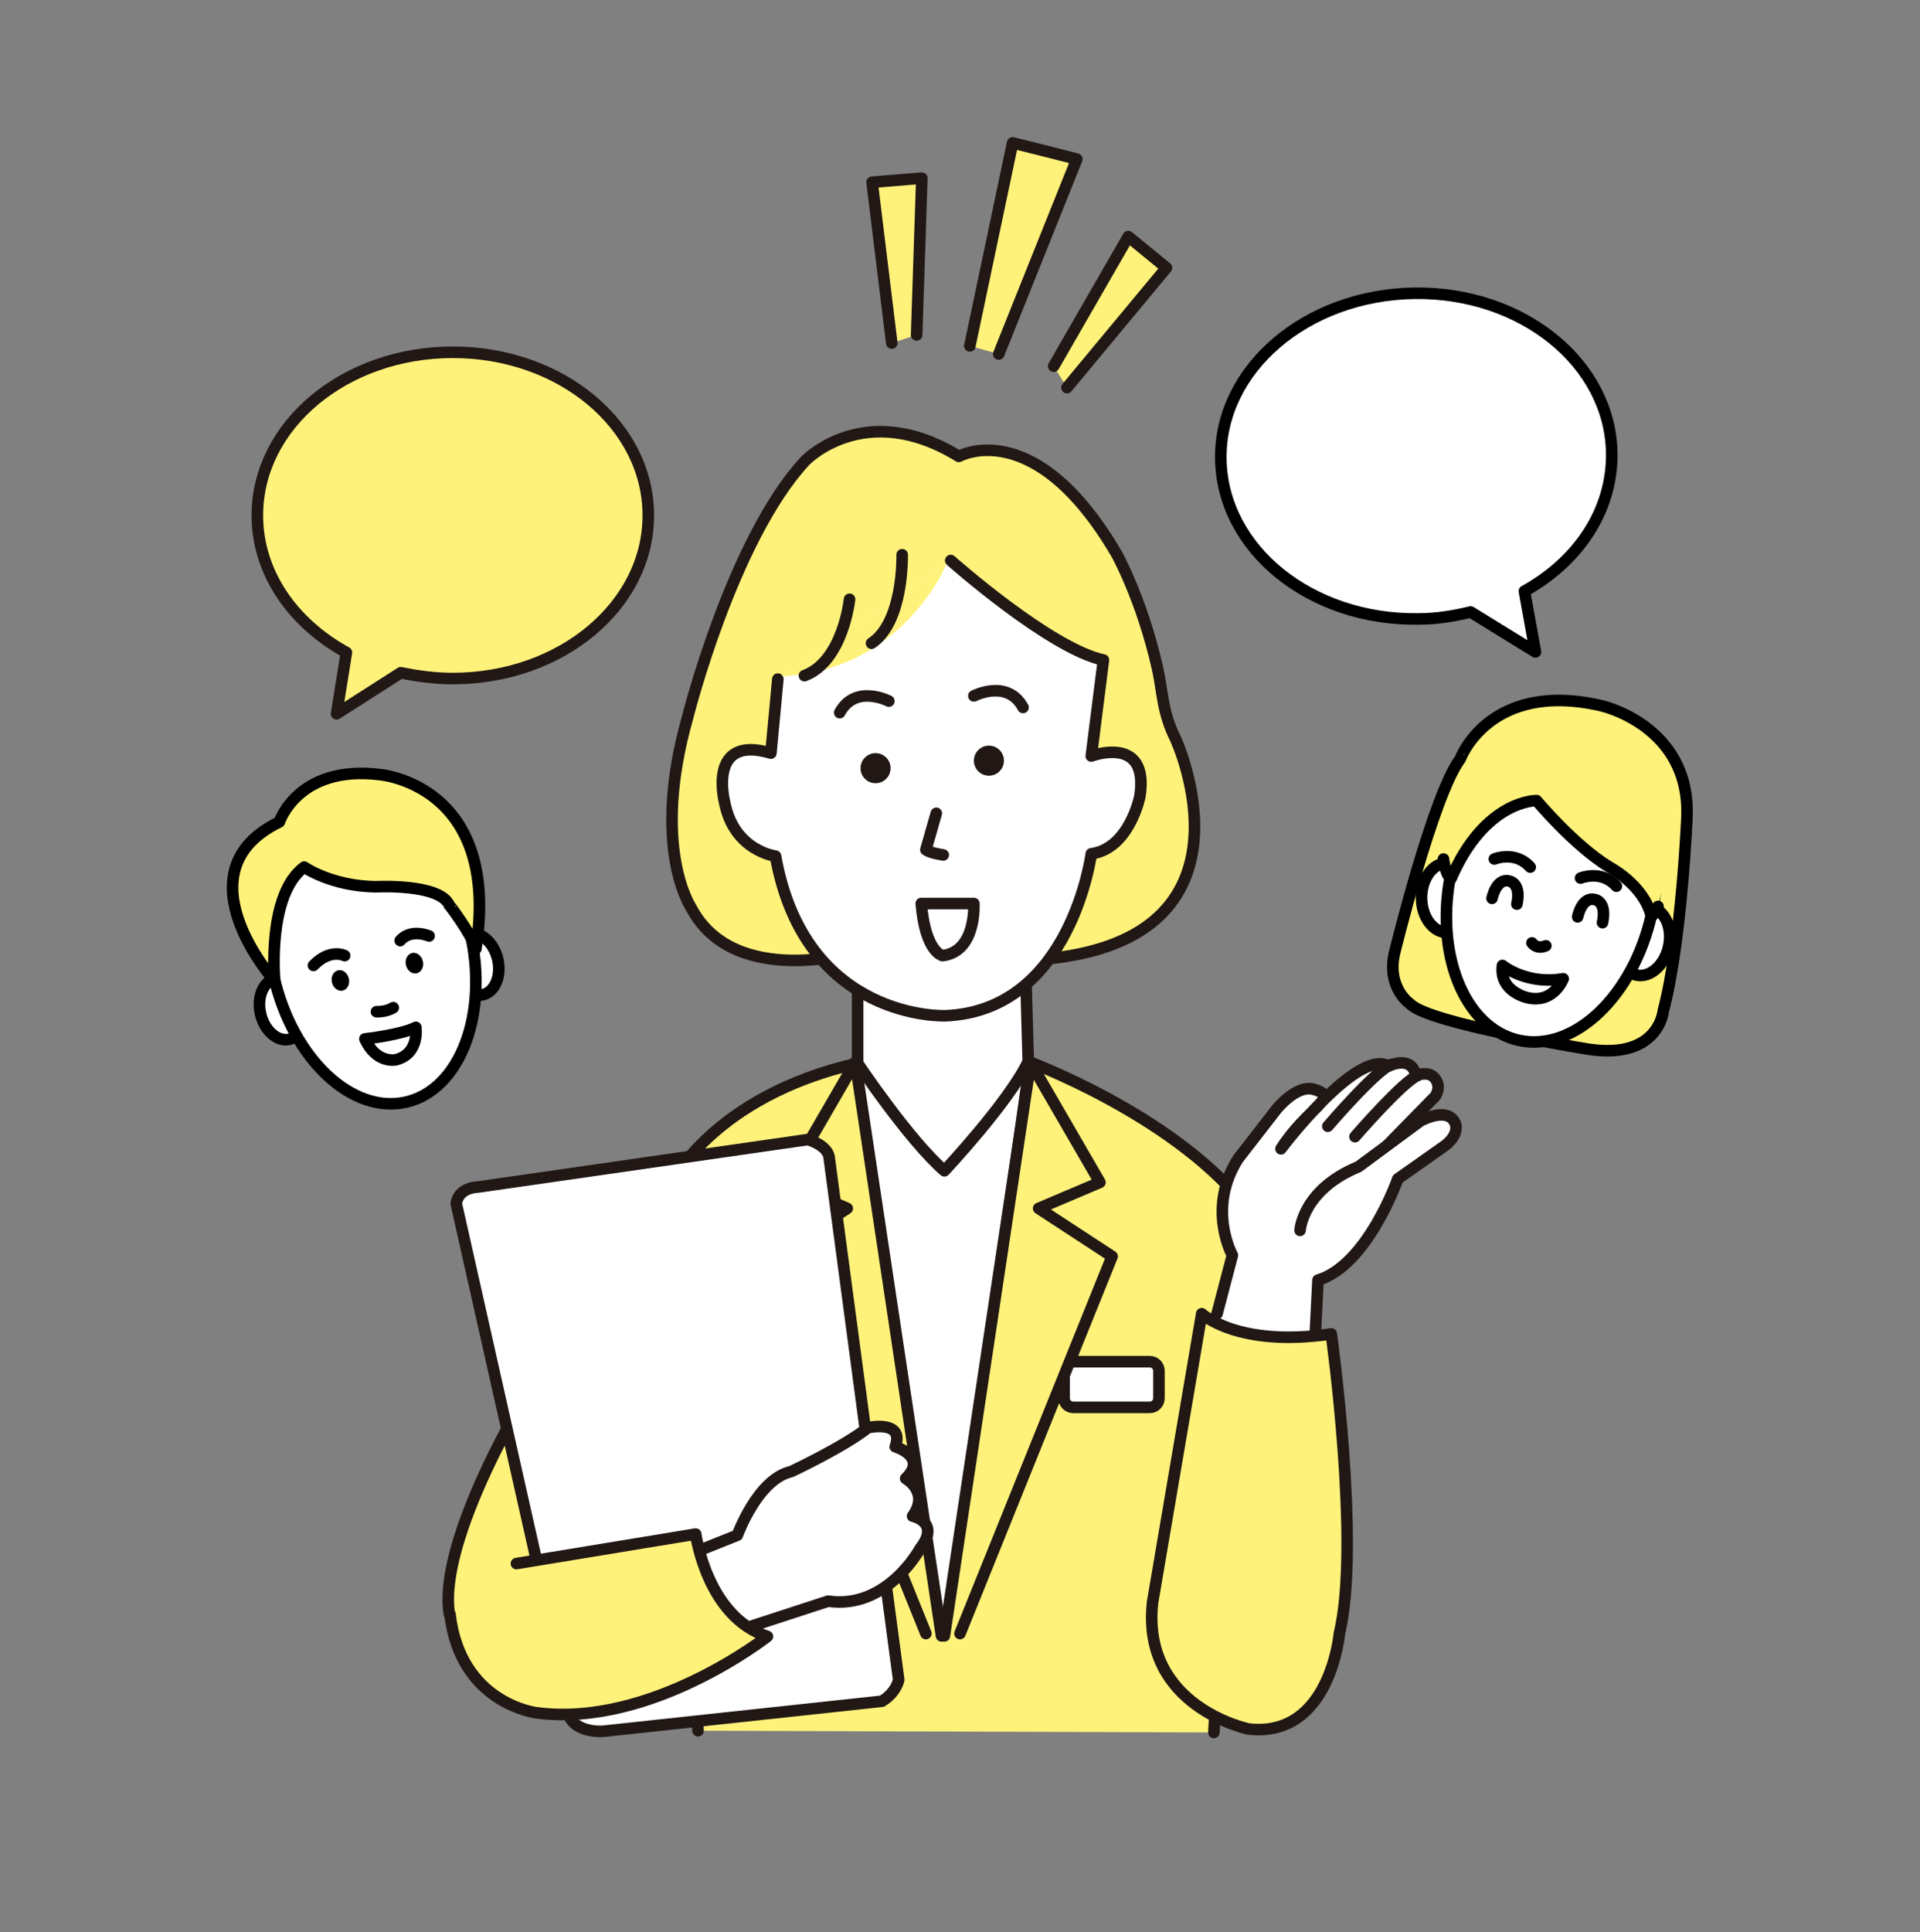
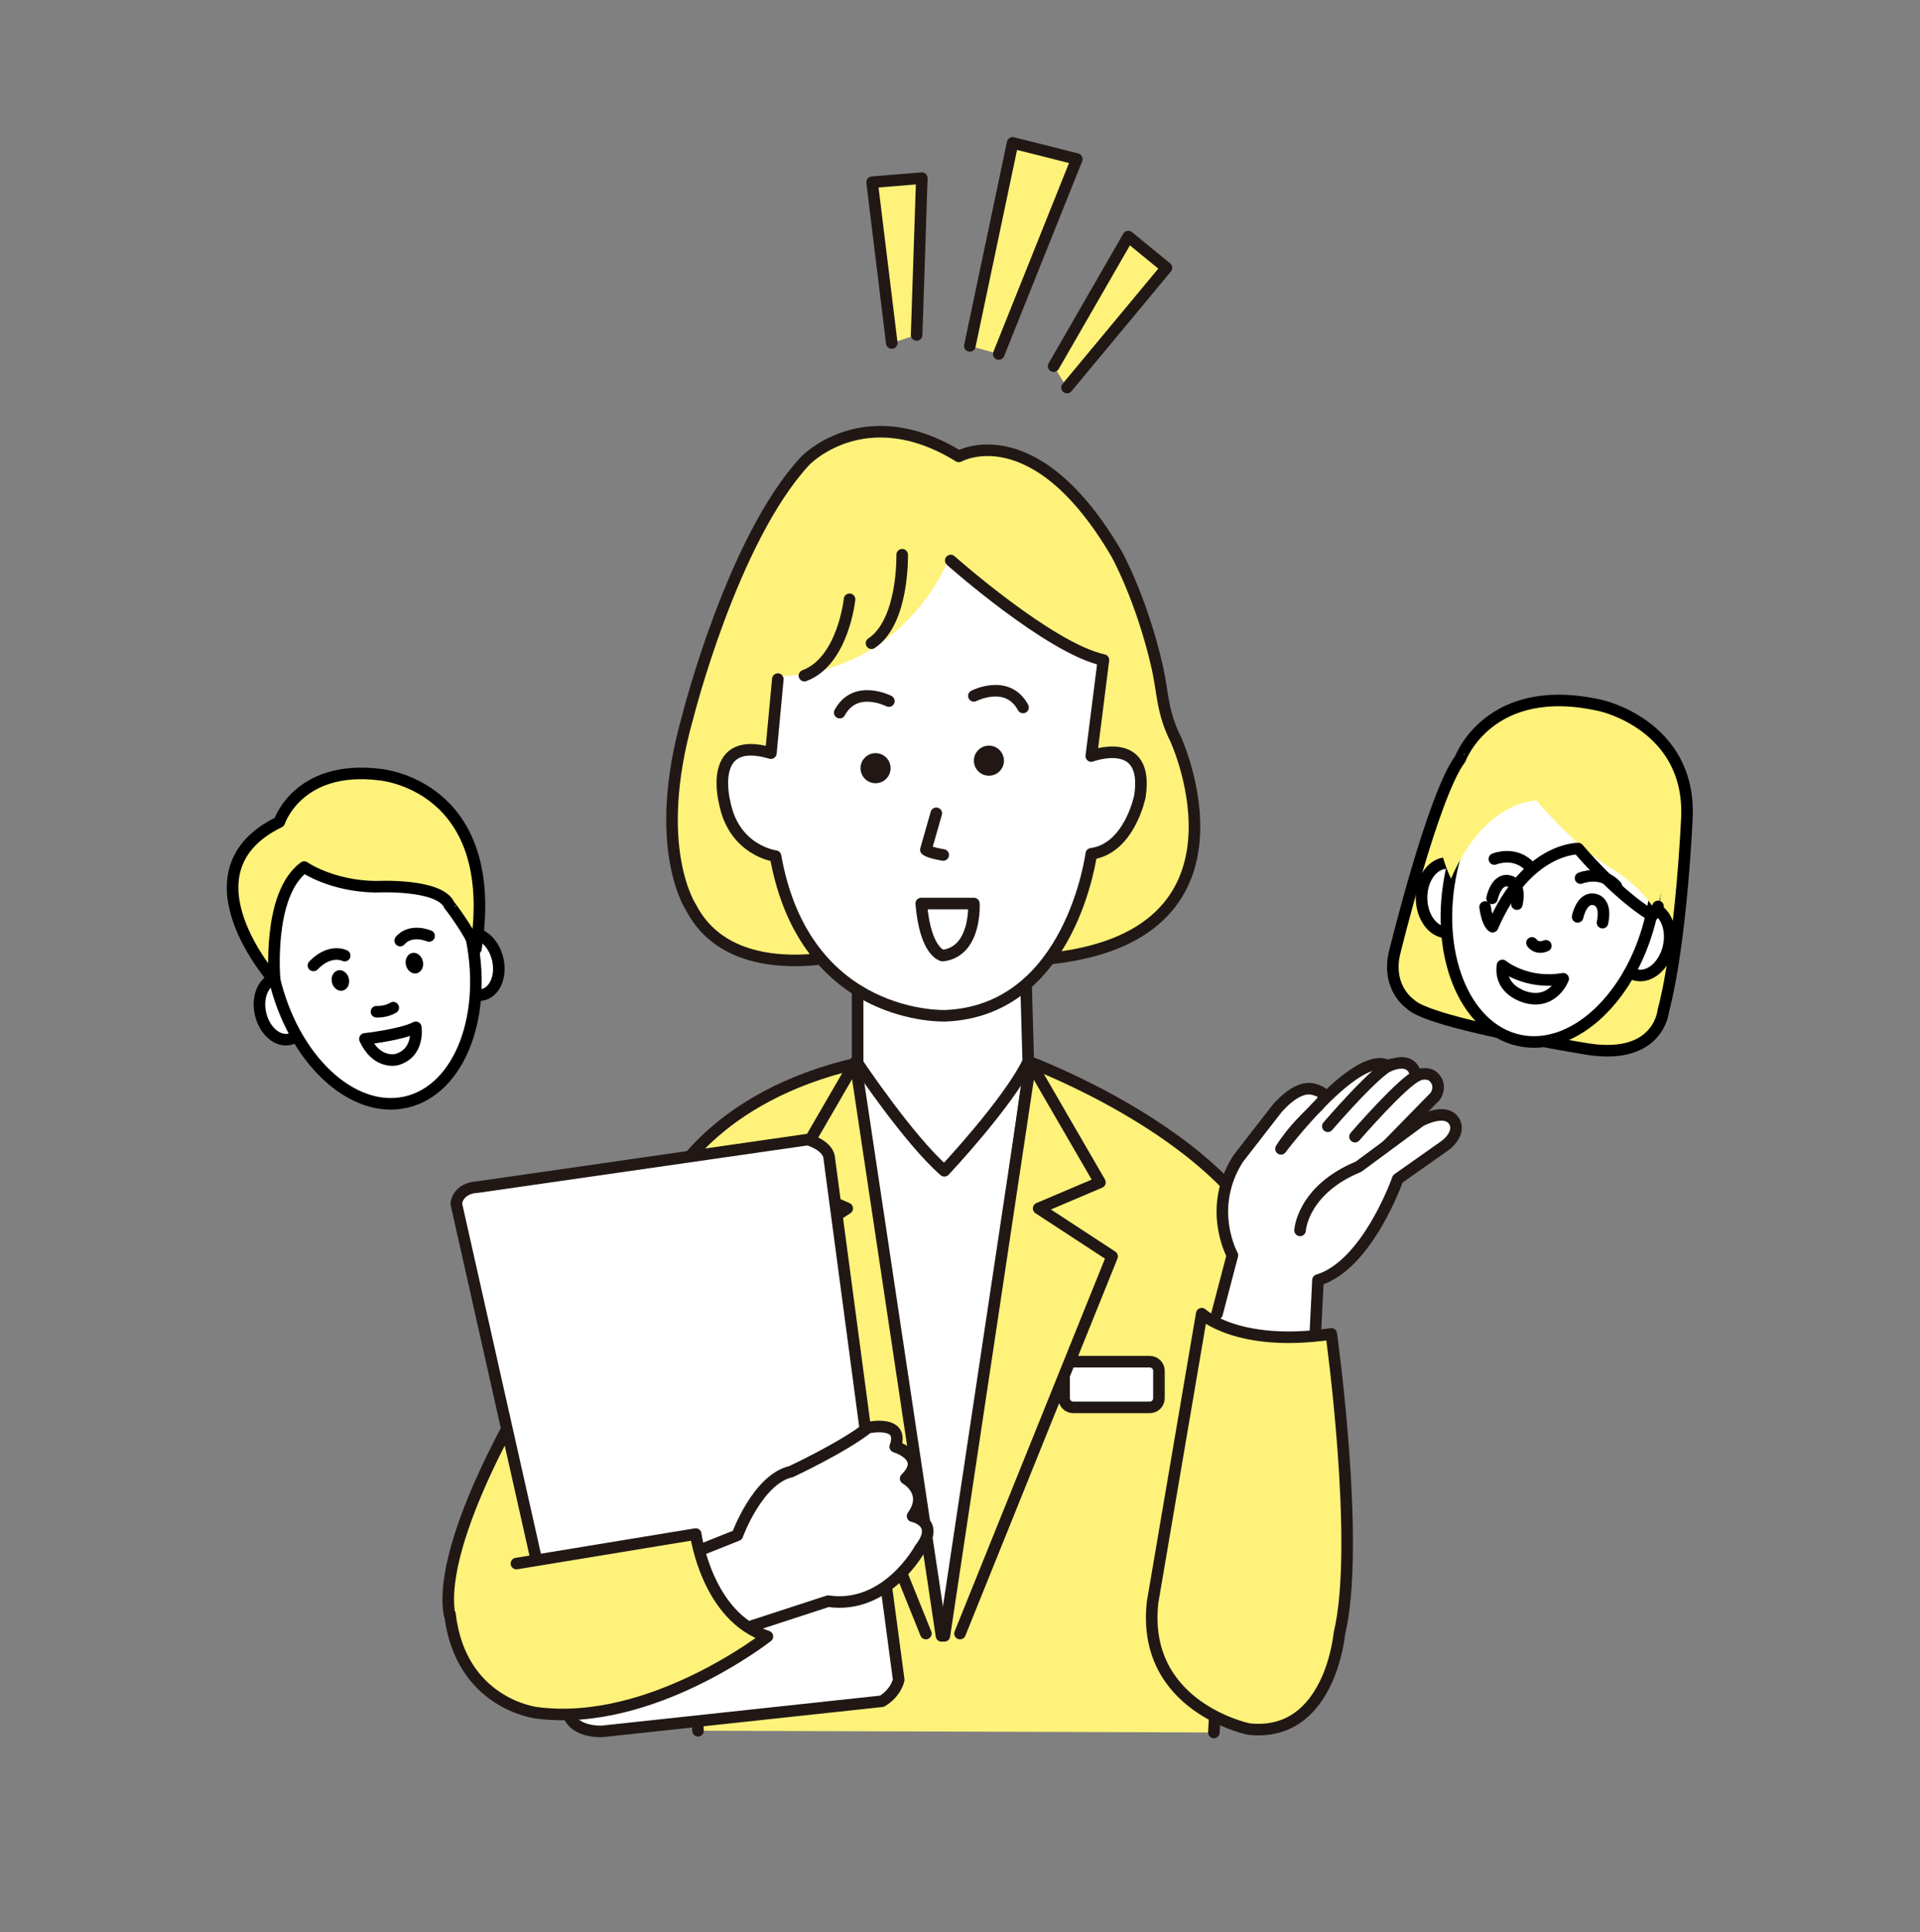
<svg xmlns="http://www.w3.org/2000/svg" version="1.1" id="レイヤー_1" x="0px" y="0px" width="332px" height="334px" viewBox="0 0 332 334" style="enable-background:new 0 0 332 334;" xml:space="preserve">
  <rect x="0" y="0" width="332" height="334" fill="#808080" stroke="none" />
  <style type="text/css">
	.st0{fill:#FFF27A;stroke:#211815;stroke-width:2;stroke-linecap:round;stroke-linejoin:round;stroke-miterlimit:10;}
	.st1{fill:#FFFFFF;}
	.st2{fill:none;stroke:#211815;stroke-width:2;stroke-linecap:round;stroke-linejoin:round;stroke-miterlimit:10;}
	.st3{fill:#FFFFFF;stroke:#211815;stroke-width:2;stroke-linecap:round;stroke-linejoin:round;stroke-miterlimit:10;}
	.st4{fill:#ECB142;stroke:#211815;stroke-width:2;stroke-linecap:round;stroke-linejoin:round;stroke-miterlimit:10;}
	.st5{fill:#FFF27A;}
	.st6{fill:#211815;}
	.st7{fill:#FFFFFF;stroke:#000000;stroke-width:2;stroke-linecap:round;stroke-linejoin:round;stroke-miterlimit:10;}
	.st8{fill:#FFFFFF;stroke:#000000;stroke-width:2;stroke-miterlimit:10;}
	.st9{fill:none;stroke:#000000;stroke-width:2;stroke-linecap:round;stroke-miterlimit:10;}
	.st10{fill:none;stroke:#000000;stroke-width:2;stroke-linecap:round;stroke-linejoin:round;stroke-miterlimit:10;}
	.st11{fill:#FFF27A;stroke:#000000;stroke-width:2;stroke-linecap:round;stroke-linejoin:round;stroke-miterlimit:10;}
</style>
  <g>
    <g>
      <path class="st0" d="M120.7,299.2l-4.8-94.4c0,0,7.3-15.3,32.4-21l29.5-0.3c0,0,24.4,9,37,24.3l-4.9,91.7" />
      <g>
        <path class="st1" d="M200.4,241.7c0,0.9-0.7,1.6-1.6,1.6h-13.2c-0.9,0-1.6-0.7-1.6-1.6v-4.7c0-0.9,0.7-1.6,1.6-1.6h13.2     c0.9,0,1.6,0.7,1.6,1.6V241.7z" />
        <path class="st2" d="M200.4,241.7c0,0.9-0.7,1.6-1.6,1.6h-13.2c-0.9,0-1.6-0.7-1.6-1.6v-4.7c0-0.9,0.7-1.6,1.6-1.6h13.2     c0.9,0,1.6,0.7,1.6,1.6V241.7z" />
      </g>
      <polygon class="st1" points="148.3,183.8 177.8,183.5 165.3,275.6 165.3,275.6 163.2,282.8 161.1,275.6   " />
      <polyline class="st0" points="162.8,282.8 147.9,183.6 135.9,204.3 146.5,208.9 133.8,217.2 160.1,282.4   " />
      <path class="st3" d="M209.9,229.2l3.2-12.2c0,0-4.5-8.1,1-16.7l6.6-8.5c0,0,3.4-4.3,6.4-3.5c4.9,1.3-1.1,3.2-5.6,10.3    c0,0,13.2-17.5,18.6-14.3c0,0,4-2,4.7,1.6c0,0,2-0.7,3,0.2c0.6,0.5,1.4,1.7,0.4,3.4l-9.2,9.4" />
      <path class="st0" d="M91.9,239.7c-0.2,0-16.3,26.3-14.2,39.3c0,0,8.1,23.1,31,7.1L91.9,239.7z" />
      <path class="st3" d="M209.9,229.2c1.5,8.6,17.4,4.1,17.4,4.1l0.6-12c8.6-2.6,13.8-17.5,13.8-17.5l7.8-5.5c2.1-1.4,3-3.5,1.6-4.9    c-1.7-1.7-5.5,0.4-5.5,0.4l-10.7,7.9c-9.7,4-10.1,11-10.1,11" />
      <path class="st3" d="M93.9,274.8l-15-66.7c0,0,0.1-2.7,3.8-2.9l57-8.2c0,0,3.6,1,3.7,3.3l12,90.1c0,0-0.4,2.2-2.9,3.7l-48.3,5.2    c0,0-5.7,0.4-6.1-3.9L93.9,274.8z" />
      <path class="st0" d="M207.8,227.1c0,0,6.2,5.9,22.4,3.5c0,0,5.1,36.5,1.4,51.8c0,0-1.6,18.1-15.7,16.5c0,0-18.6-3.8-16.6-21.9    L207.8,227.1z" />
      <path class="st3" d="M118,269.2l9.5-3.8c0,0,3.5-9.7,9.3-11c0,0,9-4.2,13.3-7.6c0,0,6.4-1.4,4.7,3.3c0,0,5.7,1.7,1.8,5.5    c0,0,4.2,2.3,1.2,6.5c0,0,4.9,1,1.3,5.6c0,0-5.7,10.6-15.9,9.1l-18.4,6C124.9,282.8,119,277.5,118,269.2z" />
      <path class="st0" d="M89.3,270.3l31-5.1c0,0,1.9,14.3,12.4,17.7c0,0-20.1,15.8-39.9,13.2c0,0-13.2-1.5-15-17.1" />
      <polyline class="st4" points="165.3,275.6 178.1,183.6 190,204.3 179.5,208.9 192.1,217.2 165.3,275.6   " />
      <polyline class="st0" points="163.3,282.8 178.2,183.7 190.2,204.4 179.6,208.9 192.3,217.2 166,282.4   " />
      <path class="st0" d="M165.8,78.9c0,0,13.1-7.4,27.3,16.9c0,0,4.3,7.7,7,19.5c1,4.4,0.8,7.7,3.2,12.5c0,0,15.9,34.5-22.7,38    l-32.2-1.3c0,0-21.5,6.6-28.9-7.6c0,0-7-10.3-0.6-32.9c0,0,7.7-30.7,20.3-44.3C139.1,79.8,149.4,68.8,165.8,78.9z" />
      <path class="st3" d="M148.3,164.6l0,19.2c0,0,8.8,13.2,15,18.6c0,0,11.1-11.8,14.5-18.9l-0.5-17.7L148.3,164.6z" />
      <path class="st3" d="M164.4,96.9c0,0,17.1,15.2,26.4,17.2l-2.1,16.6c0,0,10.1-3.8,8.4,7c0,0-1.8,9-8.4,9.9c0,0-3.5,27.1-25.2,28    c0,0-24.3,1-29.4-27.6c0,0-7.2-0.9-8.8-9.3c0,0-3.1-11.8,8-8.5l1.2-12.8" />
      <path class="st5" d="M163.7,97.4c0,0-7.4,18.5-28.5,19.5L163.7,97.4z" />
      <path class="st2" d="M146.9,103.6c0,0-1.1,10.7-7.8,13.2" />
      <path class="st2" d="M156,95.9c0,0,0.3,11.6-5.3,15.3" />
      <g>
        <circle class="st6" cx="151.4" cy="132.8" r="2.6" />
        <circle class="st6" cx="171" cy="131.5" r="2.6" />
        <path class="st2" d="M168.4,120.3c0,0,5.8-3,8.5,2" />
        <path class="st2" d="M153.7,121.2c0,0-5.8-3-8.5,2" />
      </g>
      <path class="st2" d="M159.3,156.2h9.1c0,0,0.5,8.3-5.4,9C163,165.2,160,164.7,159.3,156.2z" />
      <path class="st2" d="M161.9,140.6l-1.8,6.3c0,0,0.5,0.5,3,0.9" />
      <path class="st3" d="M229.6,194.7c0,0,8.4-9.8,11-10.7" />
      <path class="st3" d="M234.3,196.5c0,0,8.4-9.7,10.9-10.6" />
      <path class="st4" d="M166.3,273.3" />
      <path class="st4" d="M160,272.9" />
    </g>
-     <path class="st7" d="M278.7,78.4c-0.2-15.6-15.5-28-34.2-27.7c-18.7,0.3-33.6,13.1-33.4,28.6c0.2,15.6,15.5,28,34.2,27.7   c3.1,0,6.1-0.5,9-1.2l11.2,6.9l-1.9-10.5C272.8,97.1,278.8,88.4,278.7,78.4z" />
-     <path class="st0" d="M44.5,89.1c0-15.6,15.1-28.2,33.8-28.2c18.7,0,33.8,12.6,33.8,28.2c0,15.6-15.1,28.2-33.8,28.2   c-3.1,0-6.1-0.4-9-1l-11.1,7.1l1.7-10.6C50.6,107.7,44.5,99,44.5,89.1z" />
    <g>
      <polyline class="st0" points="167.7,59.8 175.1,24.7 180.3,26 186.2,27.5 172.7,61.2   " />
      <polyline class="st0" points="158.5,57.9 159.4,30.8 150.8,31.5 154.2,59.3   " />
      <polyline class="st0" points="182.2,63.3 195.1,40.9 201.7,46.3 184.5,67   " />
    </g>
    <g>
      <g>
        <ellipse transform="matrix(0.974 -0.226 0.226 0.974 -35.569 22.942)" class="st8" cx="82.3" cy="166.7" rx="3.9" ry="5.4" />
        <ellipse transform="matrix(0.974 -0.226 0.226 0.974 -38.189 15.589)" class="st8" cx="48.9" cy="174.4" rx="3.9" ry="5.4" />
      </g>
      <ellipse transform="matrix(0.974 -0.226 0.226 0.974 -35.694 18.843)" class="st8" cx="64.4" cy="165.1" rx="17.4" ry="26.1" />
      <g>
        <path class="st9" d="M69.2,162.6c0,0,1.5-2.1,5-0.8" />
        <path class="st9" d="M59.6,165.2c0,0-2.5-1.3-5.4,1.7" />
        <ellipse transform="matrix(0.974 -0.226 0.226 0.974 -35.811 20.536)" cx="71.7" cy="166.5" rx="1.5" ry="1.8" />
        <ellipse transform="matrix(0.974 -0.226 0.226 0.974 -36.815 17.717)" cx="58.9" cy="169.5" rx="1.5" ry="1.8" />
      </g>
      <path class="st9" d="M65.1,174.9c0,0,1.6,0.1,2.9-0.7" />
      <path class="st10" d="M63.1,179.6c0,0,6.3-0.7,8.8-2c0,0,0.7,4.5-3.4,5.6C68.5,183.2,65.1,184,63.1,179.6z" />
      <path class="st10" d="M50.9,164.1" />
      <path class="st11" d="M82.3,164c4.4-28.5-16.7-30.1-16.7-30.1c-14.1-1.7-17.3,8.2-17.3,8.2c-17.7,8.6-0.8,27.5-0.8,27.5    s-1.4-14.9,5.1-19.7c0,0,4.7,3.3,12.4,3.4c0,0,11.1-0.6,12.7,3.2C77.7,156.4,81.4,161.3,82.3,164z" />
    </g>
    <g>
      <path class="st11" d="M276.9,122c0,0,15.4,3.4,14.8,19.2c0,0-0.9,21.5-4.1,33.6c0,0-0.8,8.9-14,6.4c0,0-26.5-4.3-29.7-7.6    c0,0-4.1-2.7-2.8-8.7c0,0,6.7-27.5,11.4-33.7C252.5,131.2,257.5,117.5,276.9,122z" />
      <g>
        <ellipse transform="matrix(0.216 -0.977 0.977 0.216 63.81 405.105)" class="st8" cx="284.1" cy="162.8" rx="6" ry="4.4" />
        <ellipse transform="matrix(1 -7.404405e-03 7.404405e-03 1 -1.142 1.857)" class="st8" cx="250.2" cy="155.2" rx="4.4" ry="6" />
      </g>
      <ellipse transform="matrix(0.216 -0.977 0.977 0.216 59.749 382.775)" class="st8" cx="268.1" cy="154.2" rx="26.3" ry="17.7" />
      <g>
        <path class="st9" d="M273.3,151.8c0,0,3.6-1.5,6.2,1.4" />
        <path class="st9" d="M258.4,148.5c0,0,3.6-1.5,6.2,1.4" />
        <path class="st10" d="M258,155.3c0,0,0.7-3.5,2.9-3c0,0,2.2,0.2,1.4,4" />
        <path class="st10" d="M272.8,158.5c0,0,0.7-3.5,2.9-3c0,0,2.2,0.2,1.4,4" />
      </g>
      <path class="st9" d="M264.9,163c0,0,0.8,1.2,2.4,0.5" />
      <path class="st5" d="M289.9,142.3c-0.3,3.2-3.5,15.5-3.5,15.5c-2.5-4.7-8.1-7.9-8.1-7.9c-6.2-3.8-12.6-11.5-12.6-11.5    s-8.9-0.2-14.8,13.5c0,0-2.4-4.8-1.5-7.3c0,0,5.3-15.8,11.9-17.6c0,0,12.6-5.3,20.3,1.6C289.3,135.5,289.9,142.3,289.9,142.3z" />
-       <path class="st10" d="M286.7,156.7c-1.1,2.1-0.9,1.4-1.2,1.5c-1.4-5.3-7.2-8.3-7.2-8.3c-6.2-3.8-12.6-11.5-12.6-11.5    s-8.9-0.2-14.8,13.5c0,0-0.9-0.4-1.3-3.4" />
+       <path class="st10" d="M286.7,156.7c-1.1,2.1-0.9,1.4-1.2,1.5c-6.2-3.8-12.6-11.5-12.6-11.5    s-8.9-0.2-14.8,13.5c0,0-0.9-0.4-1.3-3.4" />
      <path class="st10" d="M259.8,166.9c0,0,4.1,3.4,10.5,2.3c0,0-1.6,4.3-6.1,3.3C264.2,172.5,259.2,171.5,259.8,166.9z" />
    </g>
  </g>
</svg>